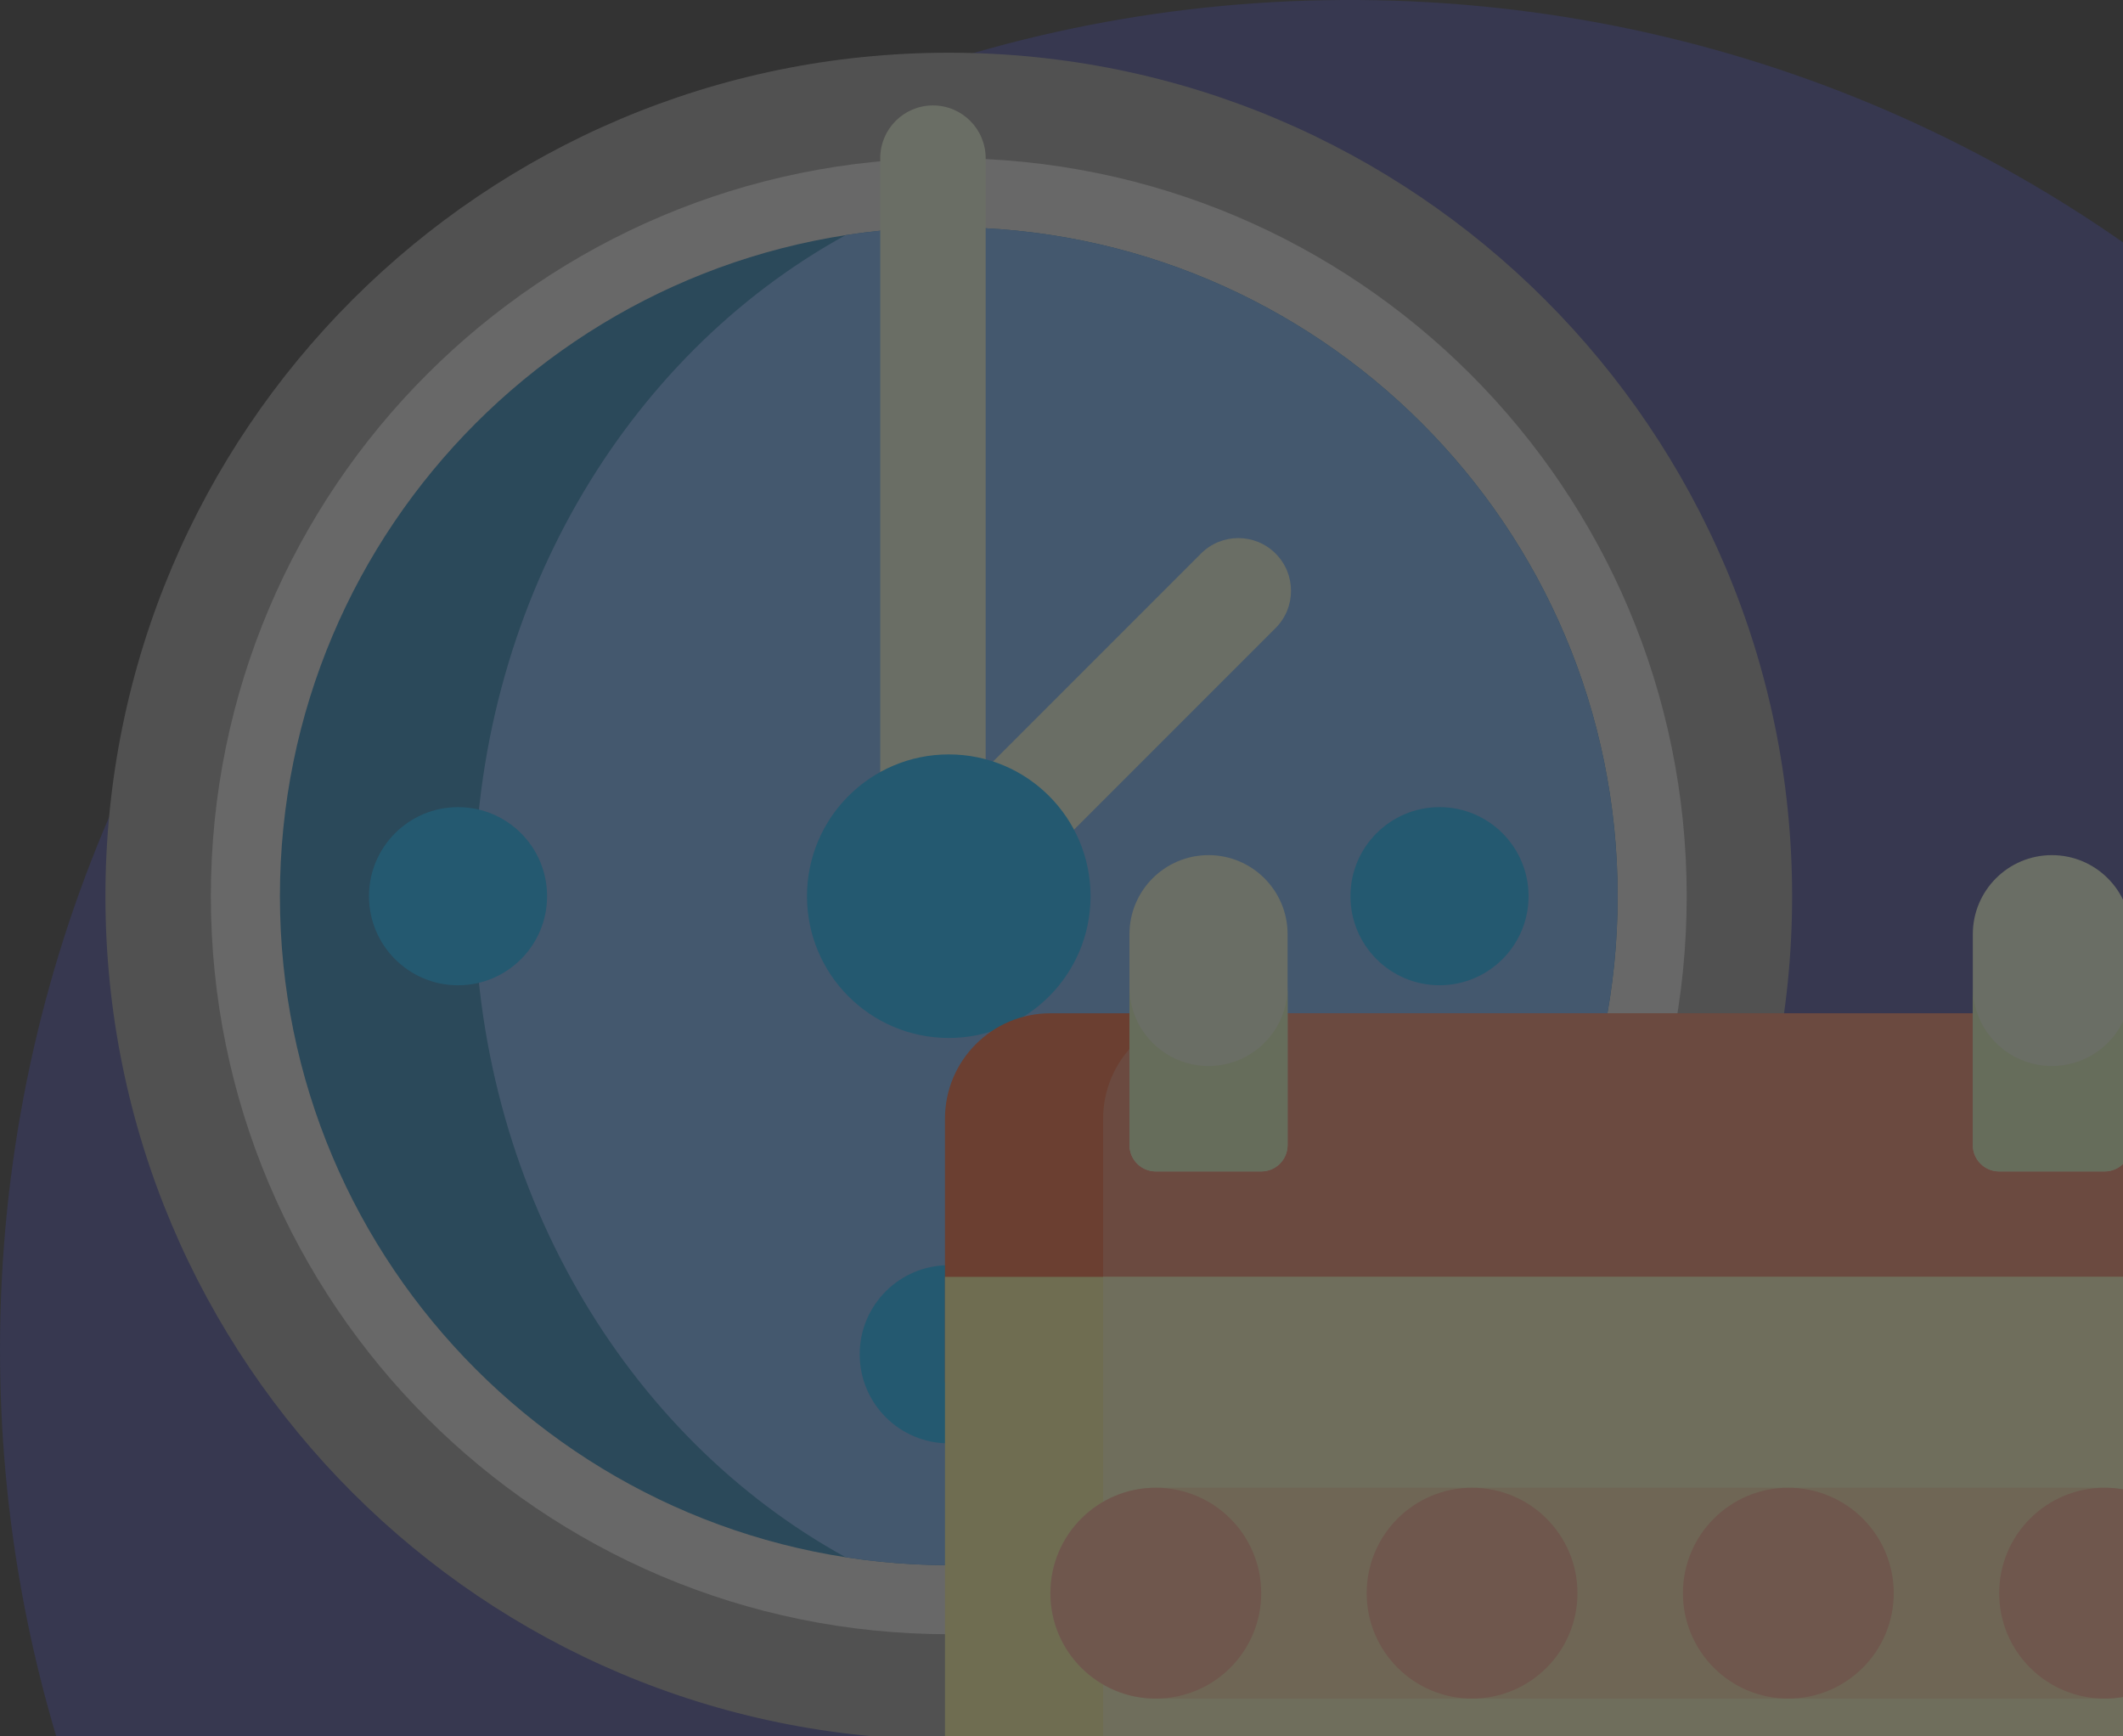
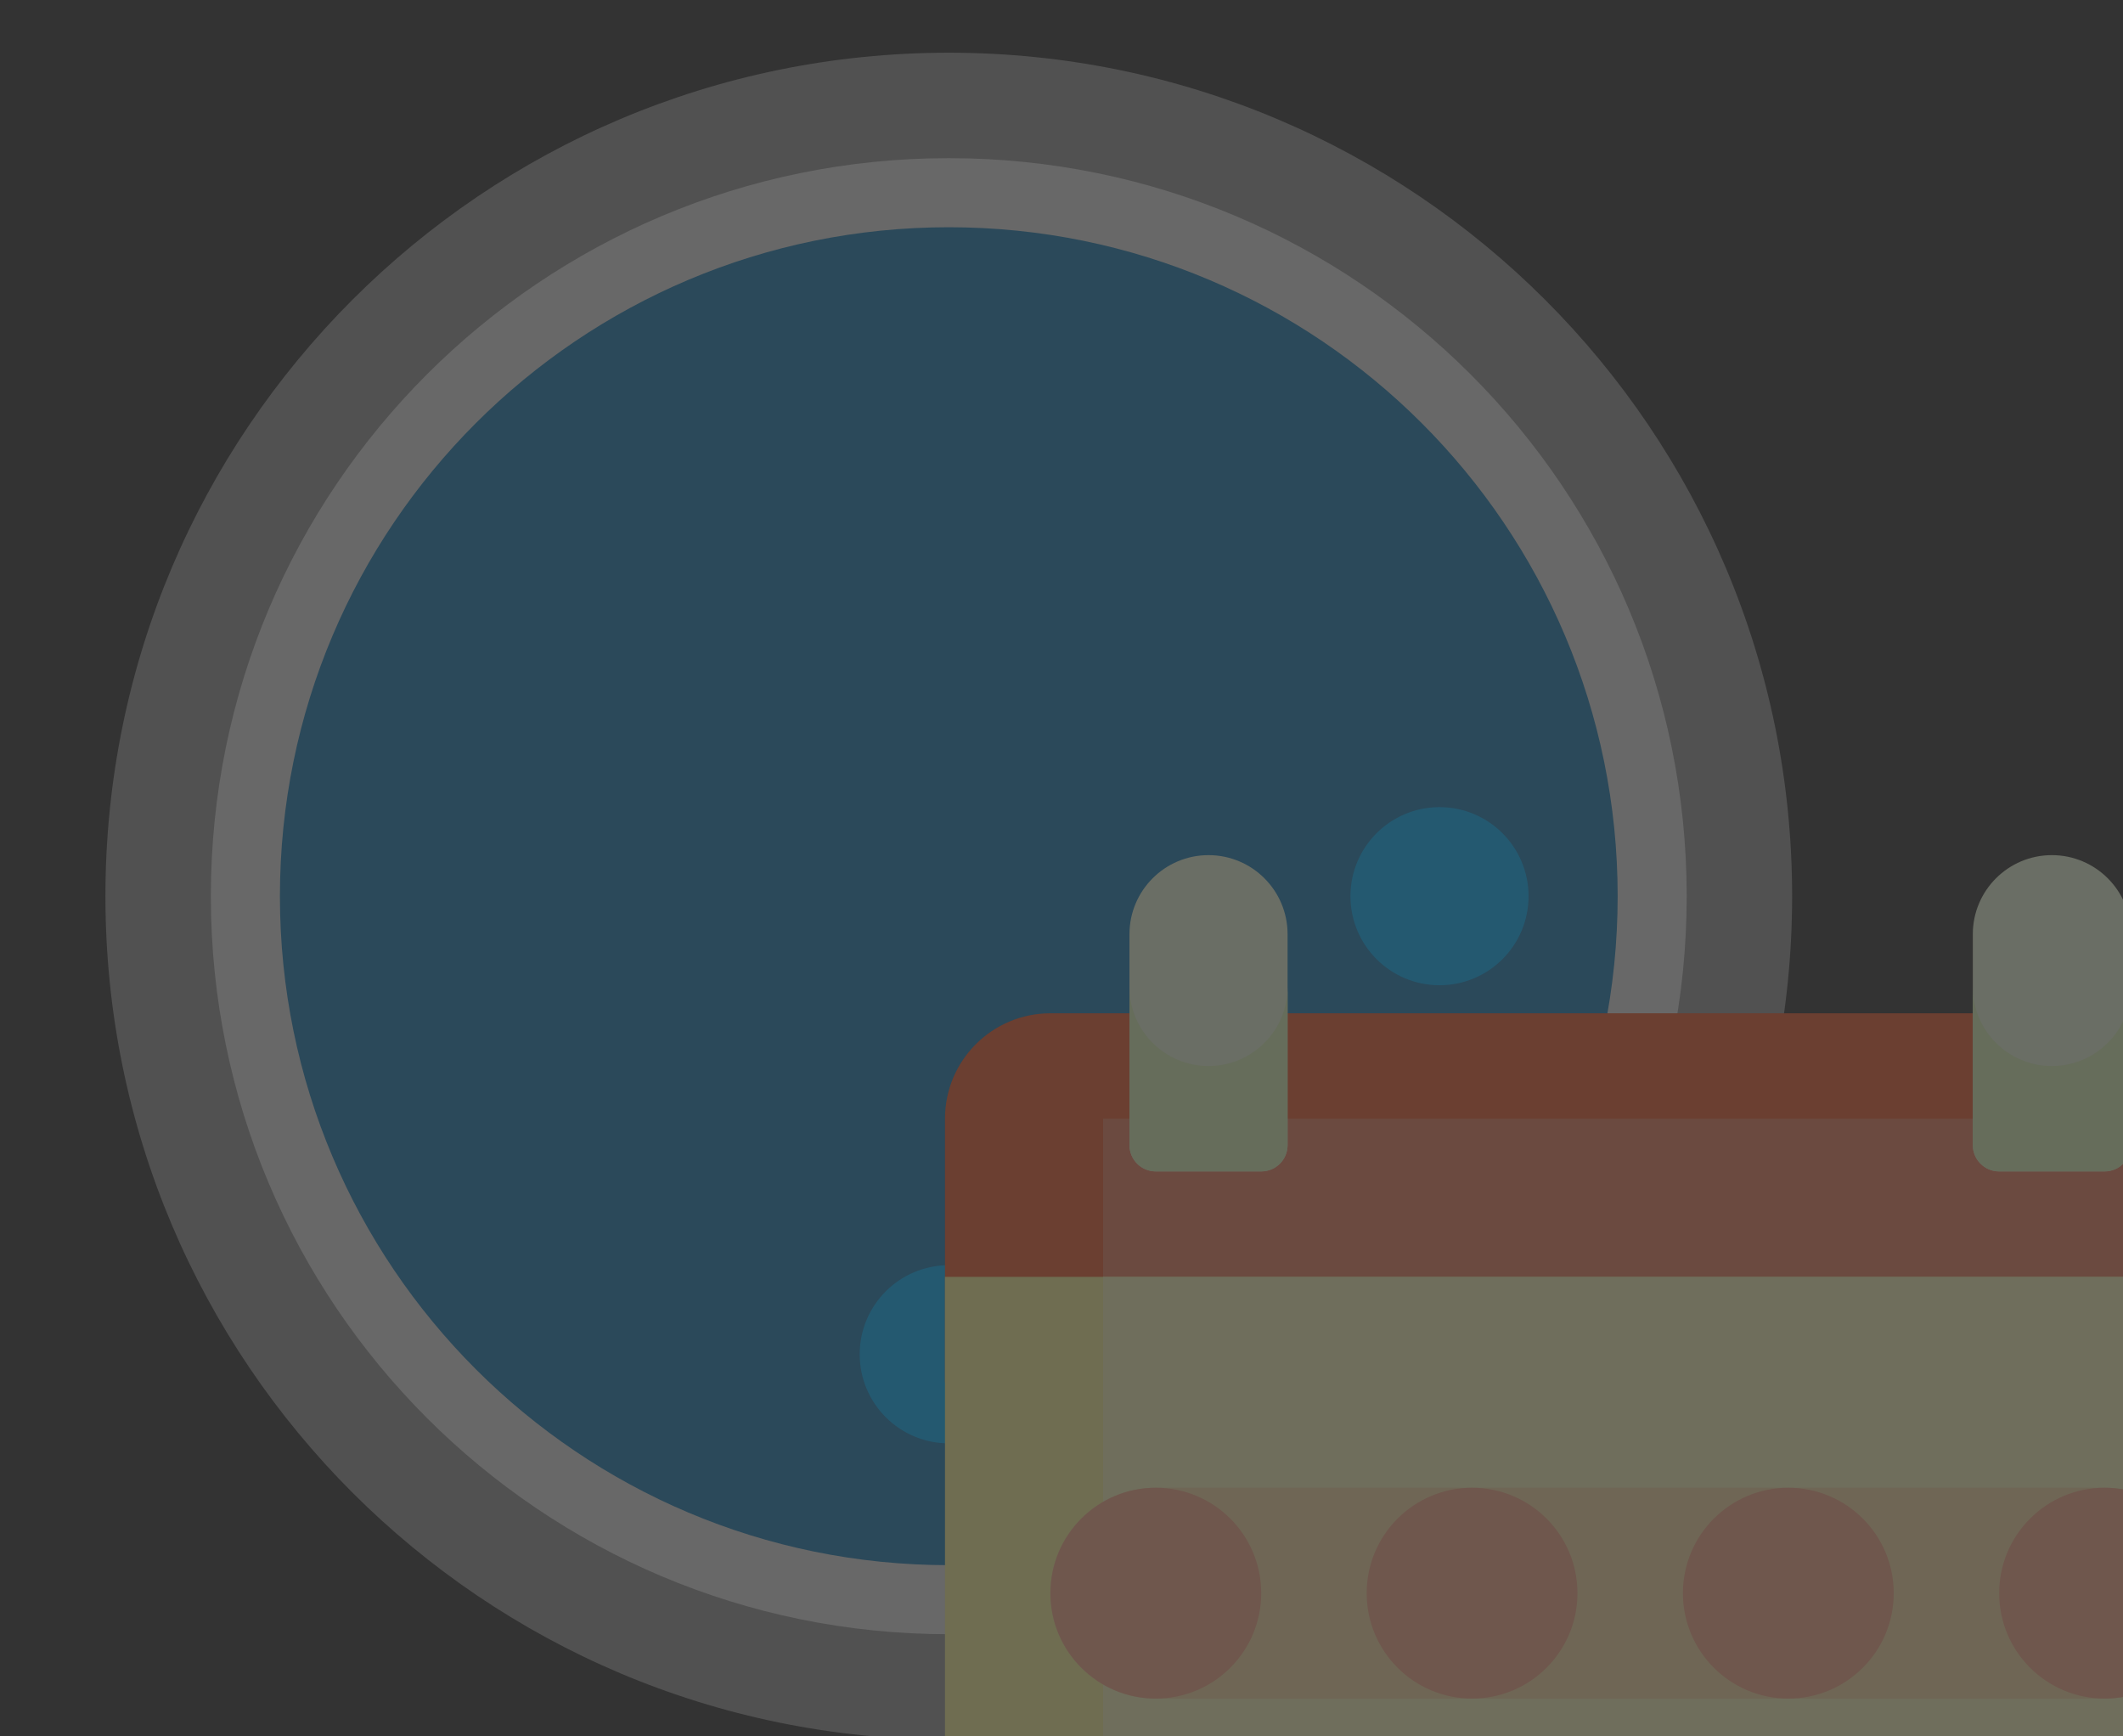
<svg xmlns="http://www.w3.org/2000/svg" width="236" height="193" viewBox="0 0 236 193" fill="none">
  <rect x="0" y="0" width="236" height="193" fill="#333333" stroke="none" />
  <g opacity="0.3" clip-path="url(#clip0)">
-     <path d="M128.906 293.123C128.906 295.989 126.313 298.154 123.493 297.653C53.295 285.133 0 223.795 0 149.999C0 68.091 65.65 1.519 147.201 0.024C231.129 -1.512 299.627 65.381 299.998 149.324C300.135 180.145 290.968 208.815 275.155 232.698C274.459 233.751 273.273 234.374 272.012 234.374H128.906V293.123Z" fill="#3F4393" />
    <path d="M199.219 99.609C199.219 151.387 157.246 193.359 105.469 193.359C53.691 193.359 11.719 151.387 11.719 99.609C11.719 47.834 53.691 5.859 105.469 5.859C157.246 5.859 199.219 47.834 199.219 99.609Z" fill="#979797" />
    <path d="M187.5 99.609C187.5 144.914 150.774 181.641 105.469 181.641C60.164 181.641 23.438 144.914 23.438 99.609C23.438 54.304 60.164 17.578 105.469 17.578C150.774 17.578 187.5 54.304 187.5 99.609Z" fill="#E3E3E3" />
    <path d="M179.824 99.61C179.824 140.674 146.533 173.965 105.469 173.965C64.406 173.965 31.117 140.674 31.117 99.61C31.117 58.546 64.406 25.258 105.469 25.258C146.533 25.258 179.824 58.546 179.824 99.61Z" fill="#167BB4" />
-     <path d="M105.469 173.965C101.566 173.965 97.735 173.66 93.995 173.081C69.539 159.648 52.734 131.798 52.734 99.61C52.734 67.425 69.539 39.572 93.995 26.139C97.735 25.56 101.566 25.258 105.469 25.258C146.532 25.258 179.821 58.546 179.821 99.61C179.821 140.674 146.532 173.965 105.469 173.965Z" fill="#6DAEF7" />
    <path d="M115.369 150.527C115.369 155.995 110.936 160.426 105.468 160.426C100 160.426 95.566 155.995 95.566 150.527C95.566 145.059 100 140.626 105.468 140.626C110.936 140.626 115.369 145.059 115.369 150.527ZM160.022 89.711C154.554 89.711 150.12 94.142 150.12 99.61C150.12 105.078 154.554 109.509 160.022 109.509C165.49 109.509 169.921 105.078 169.921 99.61C169.921 94.142 165.488 89.711 160.022 89.711Z" fill="#00B2FF" />
-     <path d="M141.796 69.811L106.432 105.173C104.143 107.462 100.433 107.462 98.146 105.173C95.858 102.887 95.858 99.177 98.146 96.888L98.535 96.497C98.1 95.677 97.851 94.743 97.851 93.75V17.578C97.851 14.342 100.474 11.719 103.71 11.719C106.947 11.719 109.57 14.342 109.57 17.578V85.465L133.511 61.523C135.8 59.237 139.508 59.237 141.796 61.523C144.085 63.812 144.085 67.522 141.796 69.811Z" fill="#ECF8D9" />
-     <path d="M60.816 99.61C60.816 105.078 56.383 109.512 50.915 109.512C45.447 109.512 41.016 105.078 41.016 99.61C41.016 94.142 45.449 89.711 50.917 89.711C56.385 89.711 60.816 94.142 60.816 99.61ZM105.469 83.852C96.764 83.852 89.708 90.906 89.708 99.61C89.708 108.314 96.764 115.369 105.469 115.369C114.173 115.369 121.23 108.314 121.23 99.61C121.23 90.906 114.173 83.852 105.469 83.852Z" fill="#00B2FF" />
    <path d="M257.391 153.641H105.047V124.344C105.047 117.871 110.293 112.625 116.766 112.625H245.672C252.145 112.625 257.391 117.871 257.391 124.344V153.641Z" fill="#ED592A" />
-     <path d="M257.391 153.641H122.625V124.344C122.625 117.871 127.871 112.625 134.344 112.625H245.672C252.145 112.625 257.391 117.871 257.391 124.344V153.641Z" fill="#EE805D" />
+     <path d="M257.391 153.641H122.625V124.344H245.672C252.145 112.625 257.391 117.871 257.391 124.344V153.641Z" fill="#EE805D" />
    <path d="M257.391 204.333C230.575 245.09 184.435 272 132 272C122.797 272 113.79 271.167 105.047 269.581V141.922H257.391V204.333Z" fill="#FCF498" />
    <path d="M122.625 271.702V141.922H257.391V204.336C230.575 245.09 184.435 272 132 272C128.851 272 125.726 271.895 122.625 271.702Z" fill="#FDF7BD" />
    <path d="M143.133 103.836V127.273C143.133 128.892 141.821 130.203 140.203 130.203H128.484C126.866 130.203 125.555 128.892 125.555 127.273V103.836C125.555 98.984 129.489 95.047 134.344 95.047C139.198 95.047 143.133 98.981 143.133 103.836ZM228.094 95.047C223.239 95.047 219.305 98.984 219.305 103.836V127.273C219.305 128.892 220.616 130.203 222.234 130.203H233.953C235.571 130.203 236.883 128.892 236.883 127.273V103.836C236.883 98.981 232.948 95.047 228.094 95.047Z" fill="#ECF8D9" />
    <path d="M143.133 109.695V127.273C143.133 128.892 141.821 130.203 140.203 130.203H128.484C126.866 130.203 125.555 128.892 125.555 127.273V109.695C125.555 114.55 129.489 118.484 134.344 118.484C139.198 118.484 143.133 114.55 143.133 109.695ZM228.094 118.484C223.239 118.484 219.305 114.55 219.305 109.695V127.273C219.305 128.892 220.616 130.203 222.234 130.203H233.953C235.571 130.203 236.883 128.892 236.883 127.273V109.695C236.883 114.55 232.948 118.484 228.094 118.484Z" fill="#DDF4BA" />
    <path d="M116.766 177.078C116.766 170.605 122.012 165.359 128.484 165.359H233.953C240.426 165.359 245.672 170.605 245.672 177.078C245.672 183.551 240.426 188.797 233.953 188.797H128.484C122.012 188.797 116.766 183.551 116.766 177.078ZM163.641 200.516H128.484C122.012 200.516 116.766 205.762 116.766 212.234C116.766 218.707 122.012 223.953 128.484 223.953H163.641C170.113 223.953 175.359 218.707 175.359 212.234C175.359 205.762 170.113 200.516 163.641 200.516ZM233.953 200.516C227.48 200.516 222.234 205.762 222.234 212.234C222.234 218.707 227.48 223.953 233.953 223.953C240.426 223.953 245.672 218.707 245.672 212.234C245.672 205.762 240.426 200.516 233.953 200.516ZM128.484 235.672C122.012 235.672 116.766 240.918 116.766 247.391C116.766 253.863 122.012 259.109 128.484 259.109C134.957 259.109 140.203 253.863 140.203 247.391C140.203 240.918 134.957 235.672 128.484 235.672ZM163.641 235.672C157.168 235.672 151.922 240.918 151.922 247.391C151.922 253.863 157.168 259.109 163.641 259.109C170.113 259.109 175.359 253.863 175.359 247.391C175.359 240.918 170.113 235.672 163.641 235.672ZM198.797 235.672C192.324 235.672 187.078 240.918 187.078 247.391C187.078 252.392 190.216 256.649 194.627 258.331C199.999 255.859 205.201 253.083 210.209 250.016C210.403 249.171 210.516 248.295 210.516 247.391C210.516 240.918 205.27 235.672 198.797 235.672ZM198.797 200.516C192.324 200.516 187.078 205.762 187.078 212.234C187.078 218.707 192.324 223.953 198.797 223.953C205.27 223.953 210.516 218.707 210.516 212.234C210.516 205.762 205.27 200.516 198.797 200.516Z" fill="#FDDFA6" />
    <path d="M140.203 177.078C140.203 183.551 134.957 188.797 128.484 188.797C122.012 188.797 116.766 183.551 116.766 177.078C116.766 170.605 122.012 165.359 128.484 165.359C134.957 165.359 140.203 170.605 140.203 177.078ZM163.641 165.359C157.168 165.359 151.922 170.605 151.922 177.078C151.922 183.551 157.168 188.797 163.641 188.797C170.113 188.797 175.359 183.551 175.359 177.078C175.359 170.605 170.113 165.359 163.641 165.359ZM198.797 165.359C192.324 165.359 187.078 170.605 187.078 177.078C187.078 183.551 192.324 188.797 198.797 188.797C205.27 188.797 210.516 183.551 210.516 177.078C210.516 170.605 205.27 165.359 198.797 165.359ZM233.953 165.359C227.48 165.359 222.234 170.605 222.234 177.078C222.234 183.551 227.48 188.797 233.953 188.797C240.426 188.797 245.672 183.551 245.672 177.078C245.672 170.605 240.426 165.359 233.953 165.359ZM128.484 200.516C122.012 200.516 116.766 205.762 116.766 212.234C116.766 218.707 122.012 223.953 128.484 223.953C134.957 223.953 140.203 218.707 140.203 212.234C140.203 205.762 134.957 200.516 128.484 200.516ZM163.641 200.516C157.168 200.516 151.922 205.762 151.922 212.234C151.922 218.707 157.168 223.953 163.641 223.953C170.113 223.953 175.359 218.707 175.359 212.234C175.359 205.762 170.113 200.516 163.641 200.516Z" fill="#FDAC89" />
  </g>
  <defs>
    <clipPath id="clip0">
      <rect width="300" height="300" fill="white" />
    </clipPath>
  </defs>
</svg>